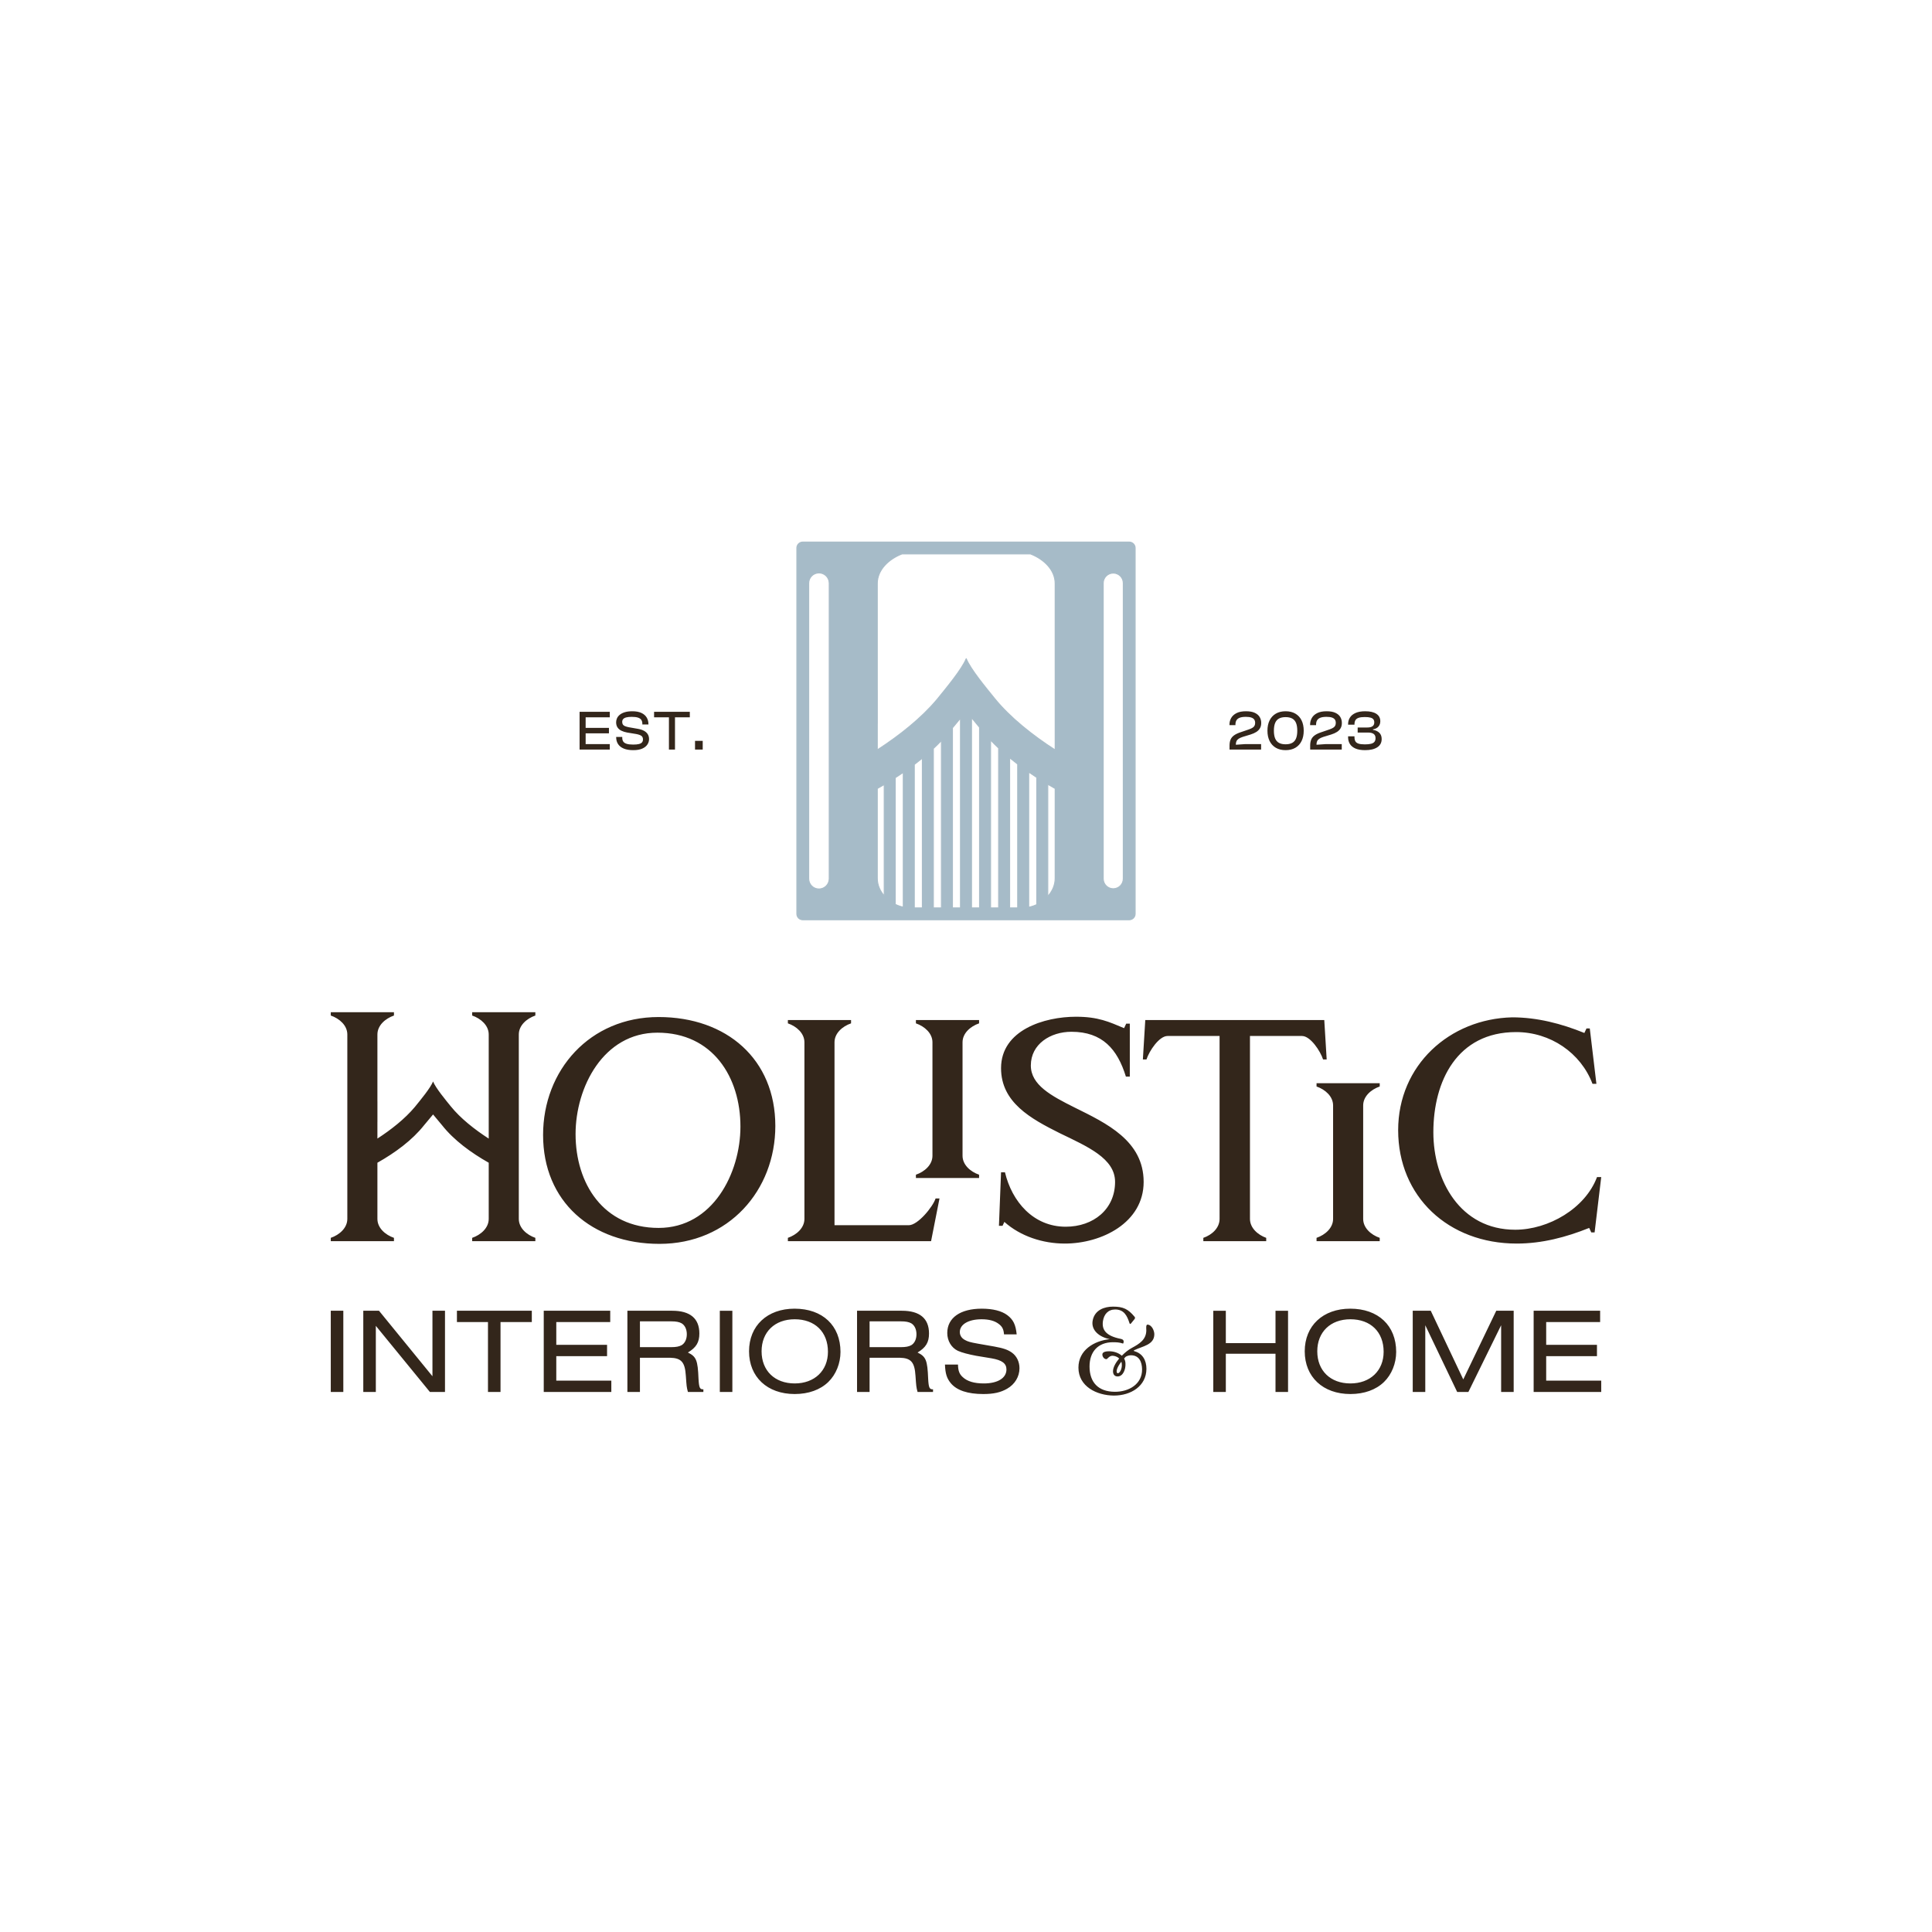
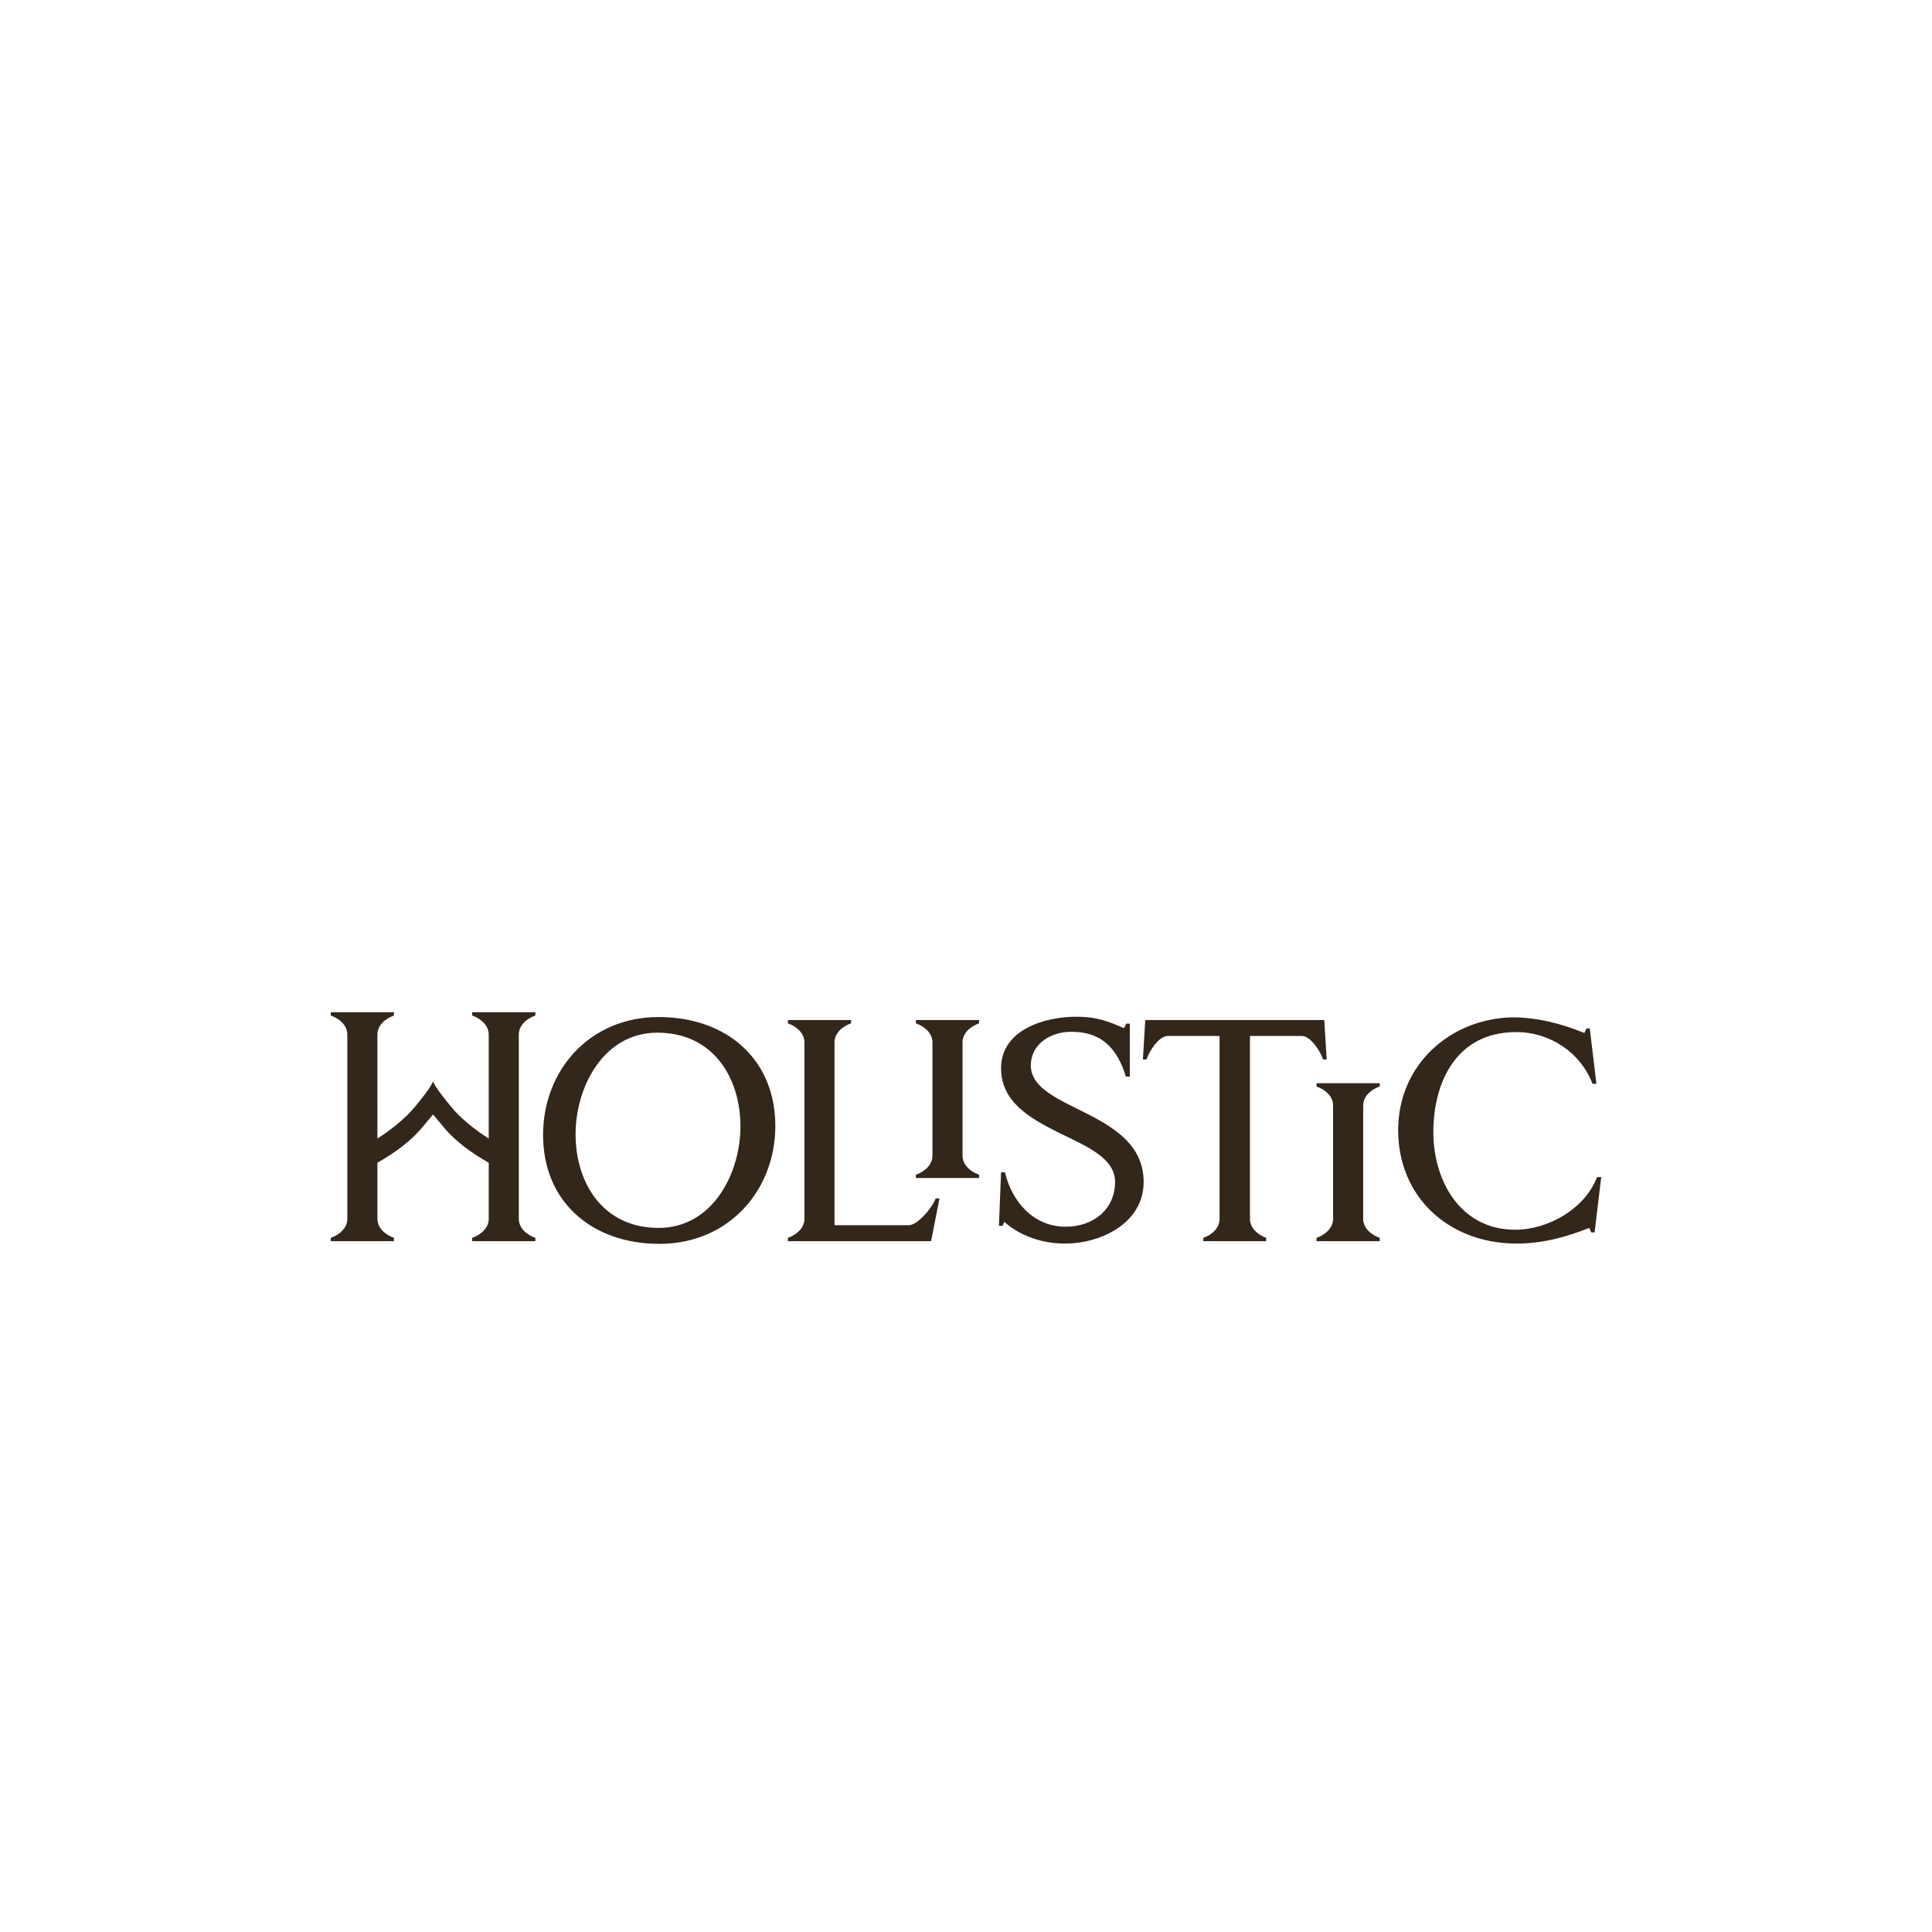
<svg xmlns="http://www.w3.org/2000/svg" style="fill-rule:evenodd;clip-rule:evenodd;stroke-linejoin:round;stroke-miterlimit:2;" xml:space="preserve" version="1.1" viewBox="0 0 2000 2000" height="100%" width="100%">
-   <rect style="fill:none;" height="2000" width="2000" y="0" x="0" id="Primary-Brand-Signature---Smoked-Walnut-Washed-Denim" />
  <g id="Primary-Brand-Signature---Smoked-Walnut-Washed-Denim1">
    <path style="fill:#33261b;" d="M562.198,1174.91c0,-66.957 48.271,-122.079 119.588,-122.079c70.693,0 120.833,43.911 120.833,112.736c-0,66.645 -48.271,122.079 -119.899,122.079c-70.382,-0 -120.522,-43.911 -120.522,-112.736Zm33.634,-0.934c0,51.073 28.652,97.164 85.954,97.164c56.056,0 84.708,-56.679 84.708,-104.95c-0,-51.074 -28.652,-97.165 -85.954,-97.165c-56.056,0 -84.708,56.68 -84.708,104.951Zm219.779,-114.605l-0,-3.426l65.399,0l-0,3.426c-9.031,3.114 -17.128,10.277 -17.128,19.62l-0,189.347l76.922,-0c9.342,-0 24.914,-18.997 27.717,-27.717l4.048,-0l-8.72,44.222l-148.238,0l-0,-3.426c9.031,-3.114 17.128,-10.277 17.128,-19.619l-0,-182.807c-0,-9.343 -8.097,-16.506 -17.128,-19.62Zm132.537,160.111l-0,-3.426c9.031,-3.114 17.128,-10.277 17.128,-19.619l0,-117.446c0,-9.343 -8.097,-16.506 -17.128,-19.62l-0,-3.426l65.399,0l0,3.426c-9.031,3.114 -17.128,10.277 -17.128,19.62l-0,117.446c-0,9.342 8.097,16.505 17.128,19.619l0,3.426l-65.399,0Zm91.559,45.43l-1.869,4.048l-3.737,0l2.18,-55.433l4.049,-0c7.163,30.208 29.274,56.368 62.908,56.368c28.651,-0 51.074,-18.063 51.074,-46.403c-0,-24.291 -28.34,-36.437 -57.303,-50.451c-29.897,-14.948 -60.728,-31.765 -60.728,-67.268c0,-39.551 44.846,-53.253 77.545,-53.253c23.046,-0 34.257,5.294 49.828,11.834l2.18,-4.672l3.737,0l0,54.811l-4.048,0c-8.72,-28.339 -24.291,-46.402 -56.368,-46.402c-21.8,-0 -42.043,12.768 -42.043,34.88c0,20.242 21.177,31.454 45.469,43.599c32.699,16.194 71.316,34.257 71.316,76.922c0,42.354 -43.6,63.842 -81.593,63.842c-22.735,0 -45.78,-7.474 -62.597,-22.422Zm147.128,-168.17l-3.737,0l2.491,-40.797l185.298,0l2.492,40.797l-3.738,0c-2.802,-8.72 -13.079,-24.291 -21.799,-24.291l-53.877,-0l0,189.347c0,9.342 8.097,16.505 16.817,19.619l0,3.426l-65.088,0l0,-3.426c9.031,-3.114 16.817,-10.277 16.817,-19.619l0,-189.347l-53.877,-0c-8.719,-0 -18.996,15.571 -21.799,24.291Zm176.049,188.101l0,-3.426c9.032,-3.114 17.129,-10.277 17.129,-19.619l-0,-117.446c-0,-9.343 -8.097,-16.506 -17.129,-19.62l0,-3.426l65.4,0l-0,3.426c-9.032,3.114 -17.129,10.277 -17.129,19.62l0,117.446c0,9.342 8.097,16.505 17.129,19.619l-0,3.426l-65.4,0Zm290.336,-66.334l4.36,0l-6.852,57.303l-3.425,-0l-2.18,-4.672c-23.98,9.655 -48.894,16.194 -75.054,16.194c-70.694,0 -122.702,-48.582 -122.702,-117.407c0,-67.268 53.254,-115.227 118.031,-116.785c25.848,0 51.073,6.54 74.742,16.195l2.18,-4.672l3.425,0l6.852,57.303l-4.049,-0c-12.145,-32.077 -43.599,-53.566 -79.102,-53.566c-61.039,0 -85.642,50.763 -85.642,103.705c0,49.828 27.717,100.902 84.708,100.902c34.568,-0 72.562,-22.111 84.708,-54.5Zm-1293.67,43.289l-0,-190.904c-0,-9.343 -8.097,-16.506 -17.129,-19.62l0,-3.426l65.4,0l-0,3.426c-9.032,3.114 -17.129,10.277 -17.129,19.62l0,69.136l0.021,0.001l-0,21.489l-0.021,-0.001l0,17.12c14.365,-9.292 28.498,-20.513 38.555,-32.494c0.217,-0.259 0.431,-0.518 0.642,-0.778c5.446,-6.719 15.631,-18.965 18.417,-25.816c2.787,6.851 12.971,19.097 18.417,25.816c9.954,12.289 24.461,23.808 39.204,33.307l0,-51.457l-0.007,-0l-0,-56.323c-0,-9.343 -8.097,-16.506 -17.129,-19.62l0,-3.426l65.4,0l-0,3.426c-9.032,3.114 -17.129,10.277 -17.129,19.62l0,190.904c0,9.342 8.097,16.505 17.129,19.619l-0,3.426l-65.4,0l0,-3.426c9.032,-3.114 17.129,-10.277 17.129,-19.619l-0,-44.271l0.007,0l0,-13.866c-18.236,-10.283 -35.973,-23.218 -48.321,-38.836c-5.033,-6.141 -9.3,-11.145 -9.3,-11.145c0,0 -4.267,5.004 -9.3,11.145c-12.346,15.616 -30.081,28.55 -48.314,38.832l0,58.141c0,9.342 8.097,16.505 17.129,19.619l-0,3.426l-65.4,0l0,-3.426c9.032,-3.114 17.129,-10.277 17.129,-19.619Z" />
-     <path style="fill:#33261b;" d="M631.25,775.971l-31.267,0l-0,-39.095l31.267,0l0,5.666l-24.998,-0l-0,10.947l24.123,-0l0,5.636l-24.123,0l-0,11.181l24.998,-0l0,5.665Zm24.23,0.584c-3.869,-0 -7.113,-0.541 -9.734,-1.622c-2.62,-1.081 -4.59,-2.623 -5.908,-4.625c-1.318,-2.002 -1.977,-4.368 -1.977,-7.099l0,-0.35l6.298,-0l0,0.927c0,1.551 0.349,2.842 1.046,3.874c0.696,1.031 1.867,1.808 3.51,2.33c1.643,0.522 3.898,0.783 6.765,0.783c2.495,-0 4.481,-0.188 5.958,-0.562c1.477,-0.374 2.539,-0.955 3.188,-1.742c0.649,-0.787 0.974,-1.779 0.974,-2.978c-0,-1.712 -0.546,-2.961 -1.636,-3.747c-1.091,-0.787 -2.87,-1.416 -5.337,-1.888l-9.546,-1.575c-2.194,-0.41 -4.142,-1.031 -5.846,-1.865c-1.703,-0.834 -3.033,-1.97 -3.988,-3.407c-0.956,-1.437 -1.433,-3.225 -1.433,-5.366c-0,-1.397 0.305,-2.77 0.917,-4.118c0.611,-1.349 1.582,-2.567 2.911,-3.653c1.33,-1.087 3.057,-1.955 5.181,-2.605c2.124,-0.649 4.708,-0.974 7.752,-0.974c3.826,-0 6.966,0.579 9.422,1.736c2.455,1.158 4.28,2.742 5.473,4.753c1.193,2.011 1.79,4.297 1.79,6.857l-0,0.35l-6.299,-0l0,-0.756c0,-1.588 -0.348,-2.913 -1.044,-3.973c-0.696,-1.06 -1.84,-1.856 -3.432,-2.387c-1.593,-0.531 -3.753,-0.797 -6.482,-0.797c-2.363,-0 -4.269,0.192 -5.717,0.575c-1.449,0.384 -2.506,0.959 -3.174,1.726c-0.667,0.766 -1,1.739 -1,2.918c-0,1.122 0.231,2.033 0.694,2.731c0.462,0.699 1.18,1.25 2.154,1.653c0.974,0.404 2.227,0.773 3.761,1.108l9.487,1.66c2.614,0.447 4.781,1.145 6.502,2.094c1.722,0.95 3.016,2.143 3.885,3.58c0.869,1.437 1.303,3.111 1.303,5.022c-0,1.959 -0.568,3.812 -1.704,5.559c-1.136,1.747 -2.907,3.159 -5.314,4.237c-2.406,1.077 -5.539,1.616 -9.4,1.616Zm36.998,-34.013l-15.376,-0l-0,-5.666l36.993,0l-0,5.666l-15.349,-0l0,33.429l-6.268,0l0,-33.429Zm34.971,33.429l-7.96,0l0,-9.06l7.96,-0l-0,9.06Zm578.051,0l-32.69,0l-0,-4.118c-0,-2.415 0.345,-4.465 1.034,-6.15c0.69,-1.685 1.836,-3.126 3.439,-4.323c1.603,-1.198 3.735,-2.254 6.396,-3.168l9.371,-3.206c1.57,-0.57 2.806,-1.15 3.709,-1.739c0.902,-0.589 1.554,-1.277 1.956,-2.062c0.402,-0.785 0.603,-1.747 0.603,-2.886c0,-1.376 -0.319,-2.525 -0.958,-3.448c-0.639,-0.922 -1.668,-1.619 -3.087,-2.09c-1.419,-0.471 -3.289,-0.706 -5.611,-0.706c-2.615,-0 -4.704,0.299 -6.268,0.897c-1.565,0.597 -2.7,1.484 -3.405,2.659c-0.706,1.175 -1.059,2.624 -1.059,4.345l0,0.699l-6.183,0l-0,-0.607c-0,-2.427 0.582,-4.684 1.747,-6.771c1.164,-2.088 3.003,-3.777 5.517,-5.068c2.513,-1.291 5.797,-1.936 9.851,-1.936c3.707,-0 6.716,0.534 9.026,1.603c2.31,1.068 4.009,2.51 5.097,4.325c1.088,1.815 1.632,3.876 1.632,6.183c-0,2.134 -0.437,3.958 -1.309,5.472c-0.873,1.515 -2.129,2.793 -3.77,3.834c-1.641,1.041 -3.618,1.922 -5.932,2.644l-8.247,2.517c-1.729,0.571 -3.107,1.202 -4.136,1.892c-1.028,0.69 -1.767,1.527 -2.216,2.512c-0.448,0.984 -0.673,2.214 -0.673,3.688l9.423,-0.657l16.743,-0l-0,5.665Zm25.348,0.584c-3.919,-0 -7.282,-0.816 -10.089,-2.449c-2.807,-1.633 -4.959,-3.956 -6.455,-6.971c-1.497,-3.015 -2.245,-6.585 -2.245,-10.711c-0,-4.146 0.748,-7.721 2.245,-10.726c1.496,-3.005 3.648,-5.324 6.455,-6.956c2.807,-1.633 6.17,-2.449 10.089,-2.449c3.939,-0 7.307,0.816 10.104,2.449c2.797,1.632 4.939,3.951 6.426,6.956c1.487,3.005 2.231,6.58 2.231,10.726c0,4.126 -0.744,7.696 -2.231,10.711c-1.487,3.015 -3.629,5.338 -6.426,6.971c-2.797,1.633 -6.165,2.449 -10.104,2.449Zm0,-6.066c2.773,0 5.054,-0.49 6.845,-1.471c1.791,-0.981 3.113,-2.509 3.967,-4.584c0.853,-2.076 1.28,-4.746 1.28,-8.01c-0,-3.265 -0.427,-5.935 -1.28,-8.01c-0.854,-2.076 -2.176,-3.604 -3.967,-4.584c-1.791,-0.981 -4.072,-1.471 -6.845,-1.471c-2.772,-0 -5.054,0.49 -6.845,1.471c-1.791,0.98 -3.118,2.508 -3.981,4.584c-0.863,2.075 -1.295,4.745 -1.295,8.01c-0,3.264 0.432,5.934 1.295,8.01c0.863,2.075 2.19,3.603 3.981,4.584c1.791,0.981 4.073,1.471 6.845,1.471Zm58.139,5.482l-32.69,0l0,-4.118c0,-2.415 0.345,-4.465 1.035,-6.15c0.689,-1.685 1.835,-3.126 3.438,-4.323c1.603,-1.198 3.735,-2.254 6.397,-3.168l9.371,-3.206c1.57,-0.57 2.806,-1.15 3.708,-1.739c0.903,-0.589 1.555,-1.277 1.957,-2.062c0.402,-0.785 0.603,-1.747 0.603,-2.886c-0,-1.376 -0.32,-2.525 -0.958,-3.448c-0.639,-0.922 -1.668,-1.619 -3.087,-2.09c-1.42,-0.471 -3.29,-0.706 -5.611,-0.706c-2.615,-0 -4.705,0.299 -6.269,0.897c-1.564,0.597 -2.699,1.484 -3.405,2.659c-0.705,1.175 -1.058,2.624 -1.058,4.345l-0,0.699l-6.184,0l0,-0.607c0,-2.427 0.583,-4.684 1.747,-6.771c1.165,-2.088 3.004,-3.777 5.517,-5.068c2.514,-1.291 5.797,-1.936 9.851,-1.936c3.708,-0 6.716,0.534 9.027,1.603c2.31,1.068 4.009,2.51 5.097,4.325c1.087,1.815 1.631,3.876 1.631,6.183c0,2.134 -0.436,3.958 -1.309,5.472c-0.872,1.515 -2.129,2.793 -3.77,3.834c-1.64,1.041 -3.618,1.922 -5.932,2.644l-8.246,2.517c-1.729,0.571 -3.108,1.202 -4.136,1.892c-1.028,0.69 -1.767,1.527 -2.216,2.512c-0.449,0.984 -0.673,2.214 -0.673,3.688l9.422,-0.657l16.743,-0l0,5.665Zm24.176,0.584c-4.079,-0 -7.414,-0.565 -10.005,-1.694c-2.591,-1.129 -4.507,-2.699 -5.749,-4.71c-1.242,-2.011 -1.863,-4.335 -1.863,-6.971l0,-0.934l6.611,0l0,0.843c0,1.706 0.295,3.115 0.886,4.225c0.59,1.11 1.664,1.931 3.221,2.463c1.557,0.532 3.771,0.798 6.641,0.798c2.714,-0 4.877,-0.217 6.489,-0.65c1.612,-0.434 2.776,-1.127 3.49,-2.08c0.715,-0.954 1.073,-2.186 1.073,-3.698c-0,-2.004 -0.654,-3.473 -1.962,-4.408c-1.308,-0.935 -3.189,-1.402 -5.642,-1.402l-10.898,-0l-0,-5.237l10.051,-0c2.359,-0 4.139,-0.438 5.341,-1.314c1.202,-0.875 1.803,-2.188 1.803,-3.939c0,-1.257 -0.294,-2.299 -0.883,-3.125c-0.589,-0.826 -1.602,-1.44 -3.041,-1.844c-1.438,-0.403 -3.427,-0.605 -5.967,-0.605c-2.658,-0 -4.761,0.266 -6.308,0.798c-1.547,0.531 -2.65,1.352 -3.307,2.463c-0.658,1.11 -0.987,2.518 -0.987,4.225l0,0.413l-6.611,0l0,-0.504c0,-2.561 0.635,-4.847 1.906,-6.858c1.27,-2.011 3.215,-3.6 5.835,-4.767c2.62,-1.167 5.949,-1.75 9.987,-1.75c5.009,-0 8.865,0.89 11.565,2.671c2.701,1.78 4.051,4.331 4.051,7.653c-0,2.197 -0.641,4.04 -1.924,5.53c-1.283,1.49 -3.178,2.45 -5.684,2.88l-0,0.491c2.817,0.469 5.027,1.493 6.627,3.071c1.601,1.578 2.401,3.736 2.401,6.473c0,3.712 -1.519,6.556 -4.557,8.531c-3.038,1.974 -7.235,2.962 -12.59,2.962Z" />
-     <path style="fill:#33261b;" d="M1162.25,1390.77c-3.318,-1.185 -6.754,-1.303 -10.308,-1.303c-15.285,0.118 -24.053,9.834 -24.053,25.118c0,16.351 9.005,26.067 26.067,26.186c14.811,0.118 28.555,-8.057 28.318,-23.342c-0.119,-7.464 -2.962,-14.455 -11.493,-14.455c-1.896,-0 -3.673,0.592 -5.332,1.422c-0.592,0.592 -1.185,1.303 -1.777,1.896c0.829,1.54 1.422,3.317 1.422,5.45c0.237,5.687 -2.37,13.152 -8.176,13.152c-3.081,-0 -4.739,-2.133 -4.739,-5.332c-0,-4.029 2.725,-8.887 6.398,-13.27c-1.777,-1.778 -4.503,-2.726 -6.872,-2.844c-3.555,-0 -5.332,3.554 -6.28,3.554c-2.725,0 -4.265,-2.843 -4.265,-4.857c-0,-3.081 4.857,-3.318 7.109,-3.318c4.621,-0 9.597,1.54 13.033,4.621c3.318,-3.436 6.991,-6.28 10.308,-8.057c7.702,-4.147 15.048,-8.531 15.048,-18.365c-0,-1.304 -0.593,-5.806 1.185,-5.806c4.739,0.237 7.109,6.635 7.109,9.953c-0,11.137 -12.441,12.441 -20.617,16.469c-0.948,0.474 -0.948,0.83 0.237,1.185c8.176,2.37 12.204,9.242 12.204,18.247c-0.118,17.772 -15.995,27.607 -33.649,27.607c-17.892,-0.119 -36.731,-9.479 -36.731,-28.911c0,-18.009 15.877,-27.725 32.465,-29.502c-10.545,-2.015 -19.905,-9.124 -17.654,-19.669c2.251,-10.664 12.204,-13.981 20.972,-13.981c10.545,-0 15.64,2.488 22.156,10.308c0.83,0.829 0.83,1.659 0.119,2.607l-3.555,4.384c-0.711,0.947 -1.303,0.829 -1.658,-0.237c-2.489,-7.702 -5.688,-14.1 -14.811,-14.1c-7.346,-0 -11.612,4.976 -12.678,12.085c-1.185,8.413 2.37,15.166 18.602,18.366c2.607,0.592 3.436,2.014 2.488,4.502c-0.118,0.355 -0.355,0.355 -0.592,0.237Zm-5.213,30.806c2.843,0 5.45,-6.872 3.791,-11.967c-2.251,2.962 -4.147,5.924 -4.739,8.65c-0.474,2.488 0.355,3.317 0.948,3.317Zm176.347,19.382l-12.983,0l-0,-39.579l-51.429,-0l0,39.579l-12.983,0l0,-84.075l12.983,0l0,33.529l51.429,0l-0,-33.529l12.983,0l-0,84.075Zm64.411,-86.218c28.991,0 47.521,17.521 47.521,44.748c-0,11.849 -4.664,23.445 -12.605,31.134c-8.32,8.067 -20.42,12.479 -34.79,12.479c-28.361,0 -47.269,-17.647 -47.269,-44.243c0,-26.471 18.908,-44.118 47.143,-44.118Zm0.126,10.967c-20.672,-0 -34.285,13.235 -34.285,33.151c-0,20.042 13.613,33.277 34.285,33.277c20.546,-0 34.411,-13.235 34.411,-32.773c0,-20.546 -13.487,-33.655 -34.411,-33.655Zm169.032,75.251l-12.983,0l0,-69.075l-33.907,69.075l-11.597,0l-33.025,-69.075l0,69.075l-12.983,0l0,-84.075l18.656,0l33.655,71.092l34.159,-71.092l18.025,0l0,84.075Zm90.63,0l-69.958,0l0,-84.075l68.823,0l0,11.723l-55.84,-0l0,23.571l52.563,0l-0,11.723l-52.563,-0l0,25.336l56.975,-0l-0,11.722Zm-1302.18,0l-12.983,0l0,-84.075l12.983,0l0,84.075Zm105.252,0l-15.63,0l-55.966,-68.445l-0,68.445l-12.983,0l-0,-84.075l16.26,0l55.336,67.815l-0,-67.815l12.983,0l-0,84.075Zm57.478,0l-12.983,0l0,-72.352l-32.142,-0l-0,-11.723l77.52,0l-0,11.723l-32.395,-0l0,72.352Zm114.705,0l-69.957,0l-0,-84.075l68.823,0l-0,11.723l-55.84,-0l-0,23.571l52.562,0l0,11.723l-52.562,-0l-0,25.336l56.974,-0l0,11.722Zm29.622,-35.42l-0,35.42l-12.983,0l-0,-84.075l46.386,0c18.529,0 28.109,7.941 28.109,23.571c-0,9.202 -3.277,14.496 -11.849,19.664c8.698,4.286 10.21,7.941 10.966,27.101c0.505,9.453 1.387,11.218 5.042,10.966l0,2.773l-16.008,0c-1.386,-5.168 -1.386,-6.176 -2.143,-16.764c-0.882,-14.118 -4.664,-18.404 -16.386,-18.656l-31.134,0Zm-0,-10.966l32.268,-0c5.168,-0 8.32,-0.63 10.841,-2.017c3.403,-2.017 5.42,-6.176 5.42,-11.344c-0,-5.168 -2.017,-9.328 -5.42,-11.345c-2.521,-1.386 -5.673,-2.016 -10.841,-2.016l-32.268,-0l-0,26.722Zm95.671,46.386l-12.983,0l0,-84.075l12.983,0l0,84.075Zm64.411,-86.218c28.992,0 47.521,17.521 47.521,44.748c0,11.849 -4.664,23.445 -12.605,31.134c-8.319,8.067 -20.42,12.479 -34.79,12.479c-28.361,0 -47.268,-17.647 -47.268,-44.243c-0,-26.471 18.907,-44.118 47.142,-44.118Zm0.126,10.967c-20.672,-0 -34.285,13.235 -34.285,33.151c0,20.042 13.613,33.277 34.285,33.277c20.546,-0 34.412,-13.235 34.412,-32.773c-0,-20.546 -13.487,-33.655 -34.412,-33.655Zm77.521,39.831l-0,35.42l-12.983,0l-0,-84.075l46.386,0c18.529,0 28.109,7.941 28.109,23.571c-0,9.202 -3.277,14.496 -11.849,19.664c8.698,4.286 10.21,7.941 10.967,27.101c0.504,9.453 1.386,11.218 5.042,10.966l-0,2.773l-16.009,0c-1.386,-5.168 -1.386,-6.176 -2.143,-16.764c-0.882,-14.118 -4.663,-18.404 -16.386,-18.656l-31.134,0Zm-0,-10.966l32.268,-0c5.168,-0 8.32,-0.63 10.841,-2.017c3.403,-2.017 5.42,-6.176 5.42,-11.344c-0,-5.168 -2.017,-9.328 -5.42,-11.345c-2.521,-1.386 -5.673,-2.016 -10.841,-2.016l-32.268,-0l-0,26.722Zm152.267,-13.235l-13.109,-0c-0.378,-5.168 -1.764,-7.941 -5.168,-10.588c-4.285,-3.404 -10.21,-5.042 -18.025,-5.042c-13.613,-0 -22.563,5.294 -22.563,13.235c0,3.403 1.891,6.428 5.294,8.193c2.9,1.639 5.421,2.395 13.236,3.782l17.268,3.025c9.076,1.638 13.992,3.277 18.152,6.302c4.915,3.53 7.815,9.454 7.815,16.135c-0,8.697 -4.79,16.638 -12.731,21.176c-6.681,3.907 -14.118,5.546 -24.706,5.546c-16.134,0 -27.479,-3.781 -33.655,-11.218c-4.16,-5.042 -5.672,-9.832 -6.051,-19.286l13.488,0c0.126,6.303 1.386,9.832 4.916,12.983c4.663,4.412 11.974,6.555 21.806,6.555c14.37,-0 23.445,-5.546 23.445,-14.496c0,-6.176 -4.537,-9.58 -15.252,-11.47l-16.008,-2.647c-8.067,-1.513 -14.874,-3.278 -19.033,-5.169c-6.681,-3.151 -10.967,-10.336 -10.967,-18.403c0,-15.756 13.488,-25.21 35.672,-25.21c11.471,0 20.546,2.269 26.471,6.681c6.176,4.664 8.697,9.832 9.705,19.916Z" />
-     <path style="fill:#a6bbc8;stroke:#a8bbc7;stroke-width:1px;" d="M1175.11,567.289l-0,378.721c-0,3.394 -2.752,6.146 -6.146,6.146l-337.934,-0c-3.394,-0 -6.146,-2.752 -6.146,-6.146l0,-378.721c0,-3.394 2.752,-6.145 6.146,-6.145l337.934,-0c3.394,-0 6.146,2.751 6.146,6.145Zm-33.029,342.659c0.163,5.666 4.846,10.15 10.513,10.068c5.667,-0.082 10.218,-4.699 10.218,-10.367c0.007,-67.543 0.007,-238.455 0.007,-305.999c0.015,-5.682 -4.543,-10.319 -10.225,-10.401c-5.682,-0.082 -10.372,4.422 -10.521,10.102c0,0.254 -0.004,0.509 -0.004,0.765l0,305.067c0,0.256 0.004,0.511 0.012,0.765Zm-75.314,-336.514l-133.063,0c-13.676,5.287 -25.536,16.388 -25.536,30.682l-0,110.481l0.033,0.002l-0,34.339l-0.033,-0.002l-0,27.358c22.954,-14.847 45.54,-32.779 61.61,-51.925c0.348,-0.414 0.69,-0.829 1.026,-1.244c8.704,-10.737 24.978,-30.305 29.431,-41.254c4.453,10.949 20.728,30.517 29.431,41.254c15.907,19.638 39.089,38.046 62.649,53.226l-0,-82.23l-0.012,0l-0,-90.005c-0,-14.294 -11.86,-25.395 -25.536,-30.682Zm-208.376,29.951c-0.158,-5.8 -4.947,-10.396 -10.748,-10.317c-5.801,0.079 -10.462,4.805 -10.462,10.606c-0.006,67.711 -0.006,238.24 -0.006,305.951c-0.014,5.815 4.654,10.558 10.468,10.638c5.815,0.079 10.61,-4.535 10.755,-10.349c-0,-0.242 0.003,-0.486 0.003,-0.731l0,-305.067c0,-0.245 -0.003,-0.489 -0.01,-0.731Zm56.947,208.748c-2.382,1.409 -4.773,2.789 -7.17,4.141l-0,92.909c-0,6.905 2.767,13.065 7.17,18.185l0,-115.235Zm11.413,124.046c2.641,1.294 5.437,2.262 8.325,2.878l0,-139.475c-2.746,1.881 -5.523,3.721 -8.325,5.52l-0,131.077Zm19.738,3.671c2.494,0.002 5.289,0.003 8.326,0.004l-0,-155.031c-2.721,2.232 -5.5,4.416 -8.326,6.552l0,148.475Zm19.738,0.008c2.683,0 5.467,0.001 8.326,0.002l-0,-173.231c-2.676,2.801 -5.456,5.542 -8.326,8.221l0,165.008Zm19.738,0.003c2.748,0.001 5.53,0.001 8.326,0.001l-0,-196.403c-2.356,2.813 -5.239,6.279 -8.326,10.04l0,186.362Zm19.738,0.003c2.795,-0 5.577,-0 8.326,0l-0,-186.946c-3.117,-3.792 -6.006,-7.26 -8.326,-10.028l0,196.974Zm19.738,0.001c2.857,-0 5.641,-0 8.326,-0l-0,-165.461c-2.871,-2.697 -5.651,-5.456 -8.326,-8.276l0,173.737Zm19.738,0c3.028,0 5.822,0 8.326,0l-0,-148.851c-2.827,-2.146 -5.605,-4.341 -8.326,-6.582l0,155.433Zm19.739,-0.687c2.884,-0.573 5.679,-1.495 8.325,-2.741l0,-131.642c-2.802,-1.805 -5.58,-3.652 -8.325,-5.54l-0,139.923Zm19.738,-11.231c4.671,-5.245 7.647,-11.604 7.647,-18.764l0.012,-92.902c-2.561,-1.444 -5.116,-2.921 -7.659,-4.431l-0,116.097Z" />
  </g>
</svg>